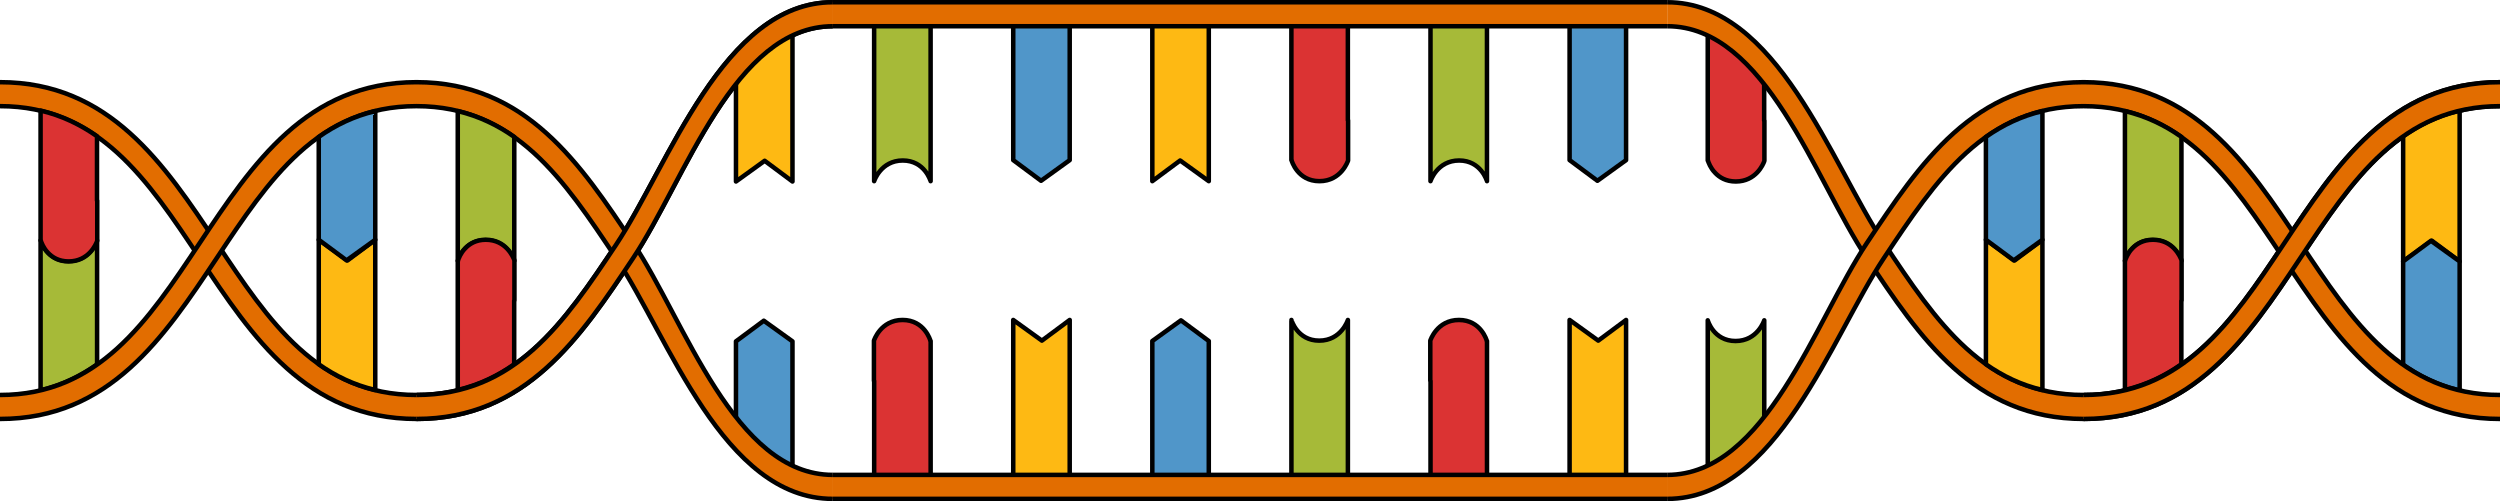
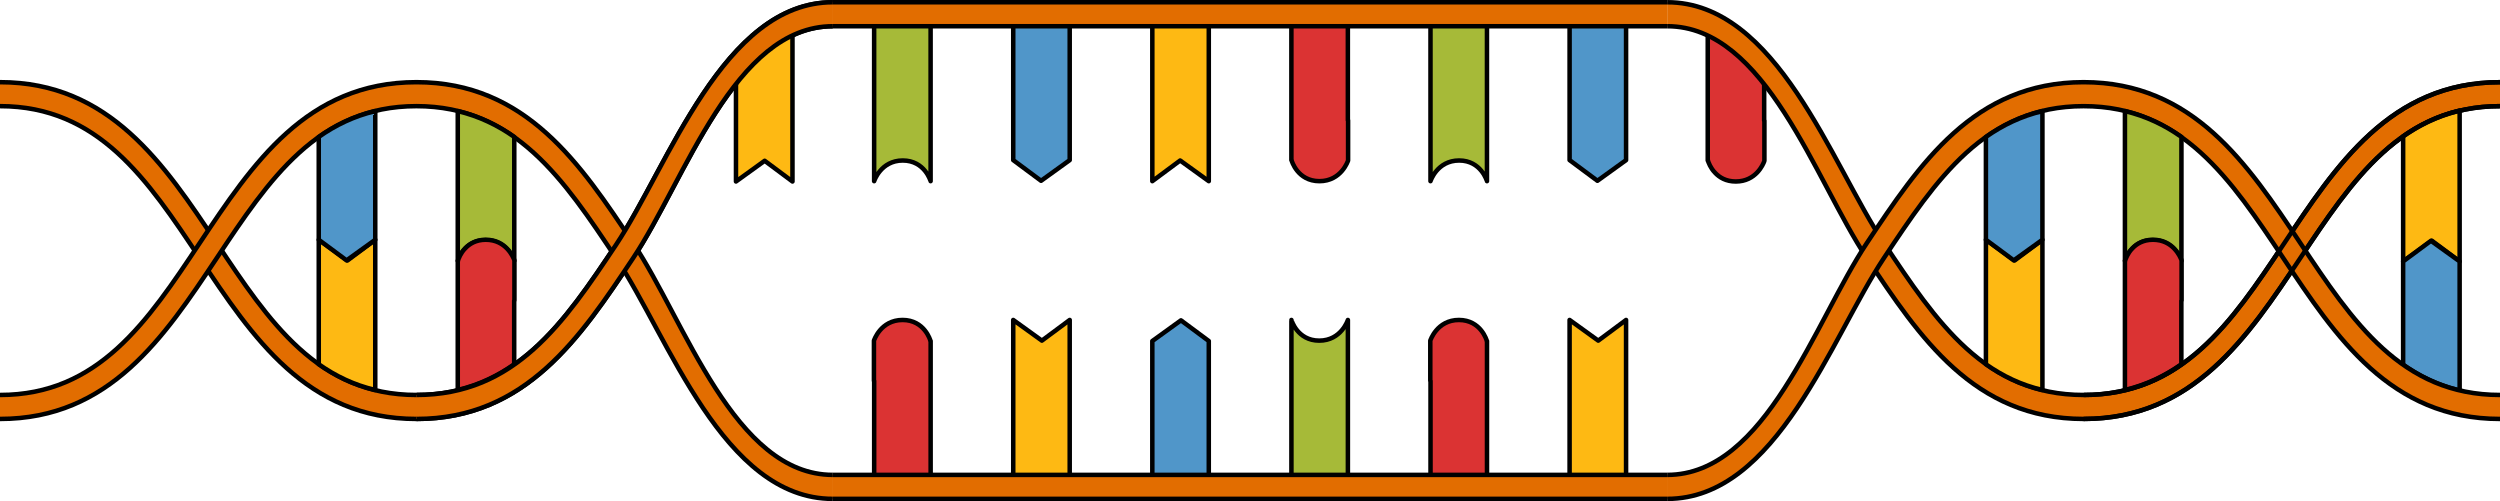
<svg xmlns="http://www.w3.org/2000/svg" version="1.1" id="Camada_1" x="0px" y="0px" width="415.2px" height="83.227px" viewBox="0 0 415.2 83.227" enable-background="new 0 0 415.2 83.227" xml:space="preserve">
  <g>
    <g>
      <g>
        <g>
          <g>
            <g>
              <path fill="#DB3333" stroke="#000000" stroke-width="0.75" stroke-linecap="round" stroke-linejoin="round" stroke-miterlimit="10" d="        M154.52,56.634v-0.062c0,0-0.957-3.432-4.62-3.432c-3.663,0-4.757,3.432-4.757,3.432v6.676h0.039c0,9.07,0-0.143,0,16.633        c2.932,1.229,7.033,1.229,9.379,0c0-19.653,0-3.593,0-23.246H154.52z" />
            </g>
            <g>
              <path fill="#FEB913" stroke="#000000" stroke-width="0.75" stroke-linecap="round" stroke-linejoin="round" stroke-miterlimit="10" d="        M168.278,53.139l4.757,3.432l4.622-3.432c0,19.695,0,7.047,0,26.742c-2.932,1.229-7.033,1.229-9.379,0        C168.278,60.228,168.278,72.792,168.278,53.139z" />
            </g>
            <g>
              <g>
                <path fill="#A6BA38" stroke="#000000" stroke-width="0.75" stroke-linecap="round" stroke-linejoin="round" stroke-miterlimit="10" d="         M219.1,56.573c3.663,0,4.757-3.432,4.757-3.432c0,19.653,0,7.089,0,26.742c-0.303,0.158-0.635,0.294-0.988,0.412         c-0.06,0.02-0.127,0.031-0.189,0.049c-0.306,0.093-0.622,0.179-0.954,0.242c-0.031,0.007-0.062,0.009-0.093,0.014         c-2.25,0.415-5.011,0.18-7.155-0.718c0-19.695,0-7.048,0-26.742C214.478,53.14,215.437,56.573,219.1,56.573z" />
              </g>
            </g>
            <g>
              <path fill="#5096C9" stroke="#000000" stroke-width="0.75" stroke-linecap="round" stroke-linejoin="round" stroke-miterlimit="10" d="        M191.376,56.635l4.757-3.432l4.622,3.432c0,19.695,0,3.552,0,23.246c-2.932,1.229-7.033,1.229-9.379,0        C191.376,60.228,191.376,76.288,191.376,56.635z" />
            </g>
            <g>
              <path fill="#DB3333" stroke="#000000" stroke-width="0.75" stroke-linecap="round" stroke-linejoin="round" stroke-miterlimit="10" d="        M246.919,56.634v-0.062c0,0-0.957-3.432-4.62-3.432c-3.663,0-4.757,3.432-4.757,3.432v6.676h0.039c0,9.07,0-0.143,0,16.633        c2.932,1.229,7.033,1.229,9.379,0c0-19.653,0-3.593,0-23.246H246.919z" />
            </g>
            <g>
              <path fill="#FEB913" stroke="#000000" stroke-width="0.75" stroke-linecap="round" stroke-linejoin="round" stroke-miterlimit="10" d="        M260.678,53.139l4.757,3.432l4.622-3.432c0,19.695,0,7.047,0,26.742c-2.932,1.229-7.033,1.229-9.379,0        C260.678,60.228,260.678,72.792,260.678,53.139z" />
            </g>
          </g>
        </g>
        <g>
          <g>
            <g>
              <g>
                <path fill="#A6BA38" stroke="#000000" stroke-width="0.75" stroke-linecap="round" stroke-linejoin="round" stroke-miterlimit="10" d="         M242.333,26.655c-3.663,0-4.757,3.432-4.757,3.432c0-19.653,0-7.089,0-26.742c0.303-0.158,0.635-0.294,0.988-0.412         c0.06-0.02,0.127-0.031,0.189-0.049c0.306-0.093,0.622-0.179,0.954-0.243c0.031-0.006,0.062-0.009,0.093-0.014         c2.25-0.415,5.011-0.18,7.155,0.718c0,19.695,0,7.048,0,26.742C246.956,30.087,245.997,26.655,242.333,26.655z" />
              </g>
            </g>
            <g>
              <path fill="#5096C9" stroke="#000000" stroke-width="0.75" stroke-linecap="round" stroke-linejoin="round" stroke-miterlimit="10" d="        M270.057,26.592l-4.757,3.432l-4.622-3.432c0-19.695,0-3.552,0-23.246c2.932-1.229,7.033-1.229,9.379,0        C270.057,22.999,270.057,6.939,270.057,26.592z" />
            </g>
            <g>
              <path fill="#DB3333" stroke="#000000" stroke-width="0.75" stroke-linecap="round" stroke-linejoin="round" stroke-miterlimit="10" d="        M214.514,26.594v0.062c0,0,0.957,3.432,4.62,3.432c3.663,0,4.757-3.432,4.757-3.432V19.98h-0.039c0-9.07,0,0.143,0-16.633        c-2.932-1.229-7.033-1.229-9.379,0c0,19.653,0,3.593,0,23.246H214.514z" />
            </g>
            <g>
              <path fill="#FEB913" stroke="#000000" stroke-width="0.75" stroke-linecap="round" stroke-linejoin="round" stroke-miterlimit="10" d="        M200.756,30.088l-4.757-3.432l-4.622,3.432c0-19.695,0-7.047,0-26.742c2.932-1.229,7.033-1.229,9.379,0        C200.756,22.999,200.756,10.435,200.756,30.088z" />
            </g>
            <g>
              <g>
                <path fill="#A6BA38" stroke="#000000" stroke-width="0.75" stroke-linecap="round" stroke-linejoin="round" stroke-miterlimit="10" d="         M149.934,26.655c-3.663,0-4.757,3.432-4.757,3.432c0-19.653,0-7.089,0-26.742c0.303-0.158,0.635-0.294,0.988-0.412         c0.06-0.02,0.127-0.031,0.189-0.049c0.306-0.093,0.622-0.179,0.954-0.243c0.031-0.006,0.062-0.009,0.093-0.014         c2.25-0.415,5.011-0.18,7.155,0.718c0,19.695,0,7.048,0,26.742C154.556,30.087,153.597,26.655,149.934,26.655z" />
              </g>
            </g>
            <g>
              <path fill="#5096C9" stroke="#000000" stroke-width="0.75" stroke-linecap="round" stroke-linejoin="round" stroke-miterlimit="10" d="        M177.657,26.592l-4.757,3.432l-4.622-3.432c0-19.695,0-3.552,0-23.246c2.932-1.229,7.033-1.229,9.379,0        C177.657,22.999,177.657,6.939,177.657,26.592z" />
            </g>
          </g>
        </g>
      </g>
      <g>
        <g>
          <rect id="changecolor_344_" x="138.317" y="0.375" fill="#E26D00" width="138.566" height="3.982" />
          <line fill="none" stroke="#000000" stroke-width="0.75" stroke-miterlimit="10" x1="276.883" y1="4.357" x2="138.317" y2="4.357" />
          <line fill="none" stroke="#000000" stroke-width="0.75" stroke-miterlimit="10" x1="138.317" y1="0.375" x2="276.883" y2="0.375" />
        </g>
        <g>
          <rect id="changecolor_343_" x="138.317" y="78.87" fill="#E26D00" width="138.566" height="3.982" />
          <line fill="none" stroke="#000000" stroke-width="0.75" stroke-miterlimit="10" x1="276.883" y1="82.852" x2="138.317" y2="82.852" />
          <line fill="none" stroke="#000000" stroke-width="0.75" stroke-miterlimit="10" x1="138.317" y1="78.87" x2="276.883" y2="78.87" />
        </g>
      </g>
    </g>
    <g>
      <g>
        <path id="changecolor_342_" fill="#E26D00" d="M69.159,69.579c-18.208,0-27.256-13.593-36.006-26.738     C24.523,29.876,16.371,17.63,0,17.63v-3.982c18.212,0,27.261,13.595,36.012,26.741c8.629,12.963,16.78,25.208,33.147,25.208     s24.518-11.971,33.147-24.934c8.751-13.146,17.8-40.288,36.012-40.288v3.982c-16.371,0-24.523,25.519-33.152,38.484     C96.414,55.985,87.367,69.579,69.159,69.579z" />
        <g>
          <path fill="none" stroke="#000000" stroke-width="0.75" stroke-linejoin="round" stroke-miterlimit="10" d="M0,13.648      c18.212,0,27.261,13.595,36.012,26.741c8.629,12.963,16.78,25.208,33.147,25.208s24.518-11.971,33.147-24.934      c8.751-13.146,17.8-40.288,36.012-40.288" />
          <path fill="none" stroke="#000000" stroke-width="0.75" stroke-linejoin="round" stroke-miterlimit="10" d="M138.317,4.357      c-16.371,0-24.523,25.519-33.152,38.484c-8.751,13.145-17.798,26.738-36.006,26.738S41.903,55.985,33.152,42.841      C24.523,29.876,16.371,17.63,0,17.63" />
        </g>
        <g>
          <g>
-             <path fill="#A6BA38" stroke="#000000" stroke-width="0.75" stroke-linecap="round" stroke-linejoin="round" stroke-miterlimit="10" d="       M16.124,39.925c0,17.268,0,9.372,0,20.601c-2.788,1.965-5.867,3.452-9.385,4.288c0-17.455,0-5.736,0-24.889       c0,0,0.955,3.438,4.62,3.438C15.022,43.363,16.124,39.925,16.124,39.925z" />
-           </g>
+             </g>
        </g>
        <g>
-           <path fill="#DB3333" stroke="#000000" stroke-width="0.75" stroke-linecap="round" stroke-linejoin="round" stroke-miterlimit="10" d="      M16.15,33.302v6.677c0,0-0.013,0.026-0.026,0.079c-0.185,0.518-1.393,3.359-4.726,3.359c-1.645,0-2.734-0.69-3.438-1.447      c-0.213-0.213-0.385-0.438-0.517-0.638c-0.132-0.198-0.239-0.385-0.332-0.557c-0.239-0.464-0.332-0.796-0.332-0.796v-0.053      h-0.04c0-19.153,0-4.174,0-21.563c3.505,0.823,6.584,2.31,9.372,4.261c0,8.801,0,2.901,0,10.678H16.15z" />
-         </g>
+           </g>
        <g>
          <path fill="#FEB913" stroke="#000000" stroke-width="0.75" stroke-linecap="round" stroke-linejoin="round" stroke-miterlimit="10" d="      M131.614,5.089c0,17.627,0,5.86,0,25.053l-4.618-3.438l-4.766,3.438c0-17.334,0-7.221,0-18.637      C125.018,9.542,128.098,5.912,131.614,5.089z" />
        </g>
        <g>
-           <path fill="#5096C9" stroke="#000000" stroke-width="0.75" stroke-linecap="round" stroke-linejoin="round" stroke-miterlimit="10" d="      M131.614,56.689c0,19.114,0,4.204,0,21.445c-3.517-0.836-6.596-4.304-9.385-6.268c0-10.393,0,2.065,0-15.177l4.62-3.425      L131.614,56.689z" />
-         </g>
+           </g>
        <g>
          <g>
            <path fill="#E26D00" d="M138.317,82.852c-18.212,0-27.261-26.868-36.012-40.016C93.677,29.874,85.526,17.63,69.159,17.63       S44.64,29.874,36.012,42.837C27.261,55.984,18.212,69.579,0,69.579v-3.982c16.371,0,24.523-12.245,33.152-25.21       C41.903,27.24,50.95,13.648,69.159,13.648s27.256,13.592,36.006,26.738c8.629,12.965,16.781,38.484,33.152,38.484V82.852z" />
          </g>
          <path id="changecolor_341_" fill="#E26D00" d="M138.317,82.852c-18.212,0-27.261-26.868-36.012-40.016      C93.677,29.874,85.526,17.63,69.159,17.63S44.64,29.874,36.012,42.837C27.261,55.984,18.212,69.579,0,69.579v-3.982      c16.371,0,24.523-12.245,33.152-25.21C41.903,27.24,50.95,13.648,69.159,13.648s27.256,13.592,36.006,26.738      c8.629,12.965,16.781,38.484,33.152,38.484V82.852z" />
          <g>
            <path fill="none" stroke="#000000" stroke-width="0.75" stroke-linejoin="round" stroke-miterlimit="10" d="M0,65.597       c16.371,0,24.523-12.245,33.152-25.21C41.903,27.24,50.95,13.648,69.159,13.648s27.256,13.592,36.006,26.738       c8.629,12.965,16.781,38.484,33.152,38.484" />
            <path fill="none" stroke="#000000" stroke-width="0.75" stroke-linejoin="round" stroke-miterlimit="10" d="M138.317,82.852       c-18.212,0-27.261-26.868-36.012-40.016C93.677,29.874,85.526,17.63,69.159,17.63S44.64,29.874,36.012,42.837       C27.261,55.984,18.212,69.579,0,69.579" />
          </g>
        </g>
        <g>
          <g>
            <path fill="none" stroke="#000000" stroke-width="0.75" stroke-linecap="round" stroke-linejoin="round" stroke-miterlimit="10" d="       M80.119,41.934" />
          </g>
        </g>
        <g>
          <path fill="#FEB913" stroke="#000000" stroke-width="0.75" stroke-linecap="round" stroke-linejoin="round" stroke-miterlimit="10" d="      M62.322,64.769c0-17.626,0-5.758,0-24.951l-4.618,3.439l-4.766-3.439c0,17.336,0,9.263,0,20.677      C55.726,62.46,58.806,63.947,62.322,64.769z" />
        </g>
        <g>
          <path fill="#5096C9" stroke="#000000" stroke-width="0.75" stroke-linecap="round" stroke-linejoin="round" stroke-miterlimit="10" d="      M62.322,39.818c0-19.113,0-4.125,0-21.366c-3.517,0.836-6.596,2.323-9.385,4.287c0,10.393,0-0.162,0,17.079l4.62,3.425      L62.322,39.818z" />
        </g>
        <g>
          <g>
            <path fill="#A6BA38" stroke="#000000" stroke-width="0.75" stroke-linecap="round" stroke-linejoin="round" stroke-miterlimit="10" d="       M85.41,43.31c0-17.27,0-9.342,0-20.571c-2.788-1.964-5.867-3.451-9.385-4.287c0,17.454,0,5.703,0,24.858       c0,0,0.955-3.439,4.62-3.439C84.309,39.871,85.41,43.31,85.41,43.31z" />
          </g>
        </g>
        <g>
          <path fill="#DB3333" stroke="#000000" stroke-width="0.75" stroke-linecap="round" stroke-linejoin="round" stroke-miterlimit="10" d="      M85.436,49.932v-6.676c0,0-0.013-0.027-0.026-0.08c-0.185-0.517-1.393-3.359-4.726-3.359c-1.645,0-2.734,0.691-3.438,1.448      c-0.213,0.211-0.385,0.438-0.517,0.636c-0.132,0.2-0.239,0.385-0.332,0.557c-0.239,0.465-0.332,0.797-0.332,0.797v0.053h-0.04      c0,19.153,0,4.071,0,21.459c3.505-0.823,6.584-2.31,9.372-4.261c0-8.8,0-2.797,0-10.576H85.436z" />
        </g>
        <path id="changecolor_340_" fill="#E26D00" d="M69.159,65.597c16.367,0,24.518-11.971,33.147-24.934     c8.751-13.146,17.8-40.288,36.012-40.288v3.982c-16.371,0-24.523,25.519-33.152,38.484     c-8.751,13.145-17.798,26.738-36.006,26.738V65.597z" />
        <g>
          <path fill="none" stroke="#000000" stroke-width="0.75" stroke-linejoin="round" stroke-miterlimit="10" d="M69.159,65.597      c16.367,0,24.518-11.971,33.147-24.934c8.751-13.146,17.8-40.288,36.012-40.288" />
          <path fill="none" stroke="#000000" stroke-width="0.75" stroke-linejoin="round" stroke-miterlimit="10" d="M138.317,4.357      c-16.371,0-24.523,25.519-33.152,38.484c-8.751,13.145-17.798,26.738-36.006,26.738" />
        </g>
      </g>
    </g>
    <g>
      <g>
        <g>
          <path fill="#DB3333" stroke="#000000" stroke-width="0.75" stroke-linecap="round" stroke-linejoin="round" stroke-miterlimit="10" d="      M293.032,20.028v6.677c0,0-0.013,0.026-0.026,0.079c-0.185,0.518-1.393,3.359-4.726,3.359c-1.645,0-2.734-0.69-3.438-1.447      c-0.212-0.213-0.385-0.438-0.517-0.638c-0.132-0.198-0.239-0.385-0.332-0.557c-0.239-0.464-0.332-0.796-0.332-0.796v-0.053      h-0.04c0-19.153,0-4.174,0-21.563c3.505,0.823,6.584,3.746,9.372,5.697c0,8.801,0,1.465,0,9.242H293.032z" />
        </g>
        <path id="changecolor_339_" fill="#E26D00" d="M346.042,69.579c-18.208,0-27.256-13.593-36.006-26.738     c-8.629-12.965-16.781-38.484-33.152-38.484V0.375c18.212,0,27.261,26.868,36.012,40.014     c8.629,12.963,16.78,25.208,33.147,25.208c16.367,0,24.518-11.971,33.147-24.934c8.751-13.146,17.8-27.014,36.012-27.014v3.982     c-16.371,0-24.523,12.245-33.152,25.21C373.297,55.985,364.249,69.579,346.042,69.579z" />
        <g>
          <path fill="none" stroke="#000000" stroke-width="0.75" stroke-linejoin="round" stroke-miterlimit="10" d="M276.883,0.375      c18.212,0,27.261,26.868,36.012,40.014c8.629,12.963,16.78,25.208,33.147,25.208c16.367,0,24.518-11.971,33.147-24.934      c8.751-13.146,17.8-27.014,36.012-27.014" />
          <path fill="none" stroke="#000000" stroke-width="0.75" stroke-linejoin="round" stroke-miterlimit="10" d="M415.2,17.63      c-16.371,0-24.523,12.245-33.152,25.21c-8.751,13.145-17.798,26.738-36.006,26.738c-18.208,0-27.256-13.593-36.006-26.738      c-8.629-12.965-16.781-38.484-33.152-38.484" />
        </g>
        <g>
          <g>
-             <path fill="#A6BA38" stroke="#000000" stroke-width="0.75" stroke-linecap="round" stroke-linejoin="round" stroke-miterlimit="10" d="       M293.007,53.199c0,17.268,0,7.198,0,18.428c-2.788,1.965-5.867,5.625-9.385,6.461c0-17.455,0-5.736,0-24.889       c0,0,0.955,3.438,4.62,3.438C291.905,56.636,293.007,53.199,293.007,53.199z" />
-           </g>
+             </g>
        </g>
        <g>
          <path fill="#FEB913" stroke="#000000" stroke-width="0.75" stroke-linecap="round" stroke-linejoin="round" stroke-miterlimit="10" d="      M408.497,18.363c0,17.627,0,5.86,0,25.053l-4.618-3.438l-4.766,3.438c0-17.334,0-9.364,0-20.78      C401.901,20.673,404.981,19.186,408.497,18.363z" />
        </g>
        <g>
          <path fill="#5096C9" stroke="#000000" stroke-width="0.75" stroke-linecap="round" stroke-linejoin="round" stroke-miterlimit="10" d="      M408.497,43.416c0,19.114,0,4.204,0,21.445c-3.517-0.836-6.597-2.323-9.385-4.287c0-10.393,0,0.084,0-17.158l4.62-3.425      L408.497,43.416z" />
        </g>
        <g>
          <g>
            <path fill="#E26D00" d="M415.2,69.579c-18.212,0-27.261-13.595-36.012-26.742c-8.629-12.962-16.78-25.206-33.147-25.206       c-16.367,0-24.518,12.244-33.147,25.206c-8.751,13.148-17.8,40.016-36.012,40.016V78.87c16.371,0,24.523-25.519,33.152-38.484       c8.751-13.146,17.798-26.738,36.006-26.738c18.208,0,27.256,13.592,36.006,26.738c8.629,12.965,16.781,25.21,33.152,25.21       V69.579z" />
          </g>
          <path id="changecolor_338_" fill="#E26D00" d="M415.2,69.579c-18.212,0-27.261-13.595-36.012-26.742      c-8.629-12.962-16.78-25.206-33.147-25.206c-16.367,0-24.518,12.244-33.147,25.206c-8.751,13.148-17.8,40.016-36.012,40.016      V78.87c16.371,0,24.523-25.519,33.152-38.484c8.751-13.146,17.798-26.738,36.006-26.738c18.208,0,27.256,13.592,36.006,26.738      c8.629,12.965,16.781,25.21,33.152,25.21V69.579z" />
          <g>
            <path fill="none" stroke="#000000" stroke-width="0.75" stroke-linejoin="round" stroke-miterlimit="10" d="M276.883,78.87       c16.371,0,24.523-25.519,33.152-38.484c8.751-13.146,17.798-26.738,36.006-26.738c18.208,0,27.256,13.592,36.006,26.738       c8.629,12.965,16.781,25.21,33.152,25.21" />
            <path fill="none" stroke="#000000" stroke-width="0.75" stroke-linejoin="round" stroke-miterlimit="10" d="M415.2,69.579       c-18.212,0-27.261-13.595-36.012-26.742c-8.629-12.962-16.78-25.206-33.147-25.206c-16.367,0-24.518,12.244-33.147,25.206       c-8.751,13.148-17.8,40.016-36.012,40.016" />
          </g>
        </g>
        <g>
          <g>
            <path fill="none" stroke="#000000" stroke-width="0.75" stroke-linecap="round" stroke-linejoin="round" stroke-miterlimit="10" d="       M357.002,41.934" />
          </g>
        </g>
        <g>
          <path fill="#FEB913" stroke="#000000" stroke-width="0.75" stroke-linecap="round" stroke-linejoin="round" stroke-miterlimit="10" d="      M339.205,64.769c0-17.626,0-5.758,0-24.951l-4.618,3.439l-4.766-3.439c0,17.336,0,9.263,0,20.677      C332.609,62.46,335.689,63.947,339.205,64.769z" />
        </g>
        <g>
          <path fill="#5096C9" stroke="#000000" stroke-width="0.75" stroke-linecap="round" stroke-linejoin="round" stroke-miterlimit="10" d="      M339.205,39.818c0-19.113,0-4.125,0-21.366c-3.517,0.836-6.597,2.323-9.385,4.287c0,10.393,0-0.162,0,17.079l4.62,3.425      L339.205,39.818z" />
        </g>
        <g>
          <g>
            <path fill="#A6BA38" stroke="#000000" stroke-width="0.75" stroke-linecap="round" stroke-linejoin="round" stroke-miterlimit="10" d="       M362.293,43.31c0-17.27,0-9.342,0-20.571c-2.788-1.964-5.867-3.451-9.385-4.287c0,17.454,0,5.703,0,24.858       c0,0,0.955-3.439,4.62-3.439C361.192,39.871,362.293,43.31,362.293,43.31z" />
          </g>
        </g>
        <g>
          <path fill="#DB3333" stroke="#000000" stroke-width="0.75" stroke-linecap="round" stroke-linejoin="round" stroke-miterlimit="10" d="      M362.319,49.932v-6.676c0,0-0.013-0.027-0.026-0.08c-0.185-0.517-1.393-3.359-4.726-3.359c-1.645,0-2.734,0.691-3.438,1.448      c-0.213,0.211-0.385,0.438-0.517,0.636c-0.132,0.2-0.239,0.385-0.332,0.557c-0.239,0.465-0.332,0.797-0.332,0.797v0.053h-0.04      c0,19.153,0,4.071,0,21.459c3.505-0.823,6.583-2.31,9.372-4.261c0-8.8,0-2.797,0-10.576H362.319z" />
        </g>
-         <path id="changecolor_337_" fill="#E26D00" d="M346.042,65.597c16.367,0,24.518-11.971,33.147-24.934     c8.751-13.146,17.8-27.014,36.012-27.014v3.982c-16.371,0-24.523,12.245-33.152,25.21c-8.751,13.145-17.798,26.738-36.006,26.738     V65.597z" />
        <g>
          <path fill="none" stroke="#000000" stroke-width="0.75" stroke-linejoin="round" stroke-miterlimit="10" d="M346.042,65.597      c16.367,0,24.518-11.971,33.147-24.934c8.751-13.146,17.8-27.014,36.012-27.014" />
          <path fill="none" stroke="#000000" stroke-width="0.75" stroke-linejoin="round" stroke-miterlimit="10" d="M415.2,17.63      c-16.371,0-24.523,12.245-33.152,25.21c-8.751,13.145-17.798,26.738-36.006,26.738" />
        </g>
      </g>
    </g>
  </g>
</svg>